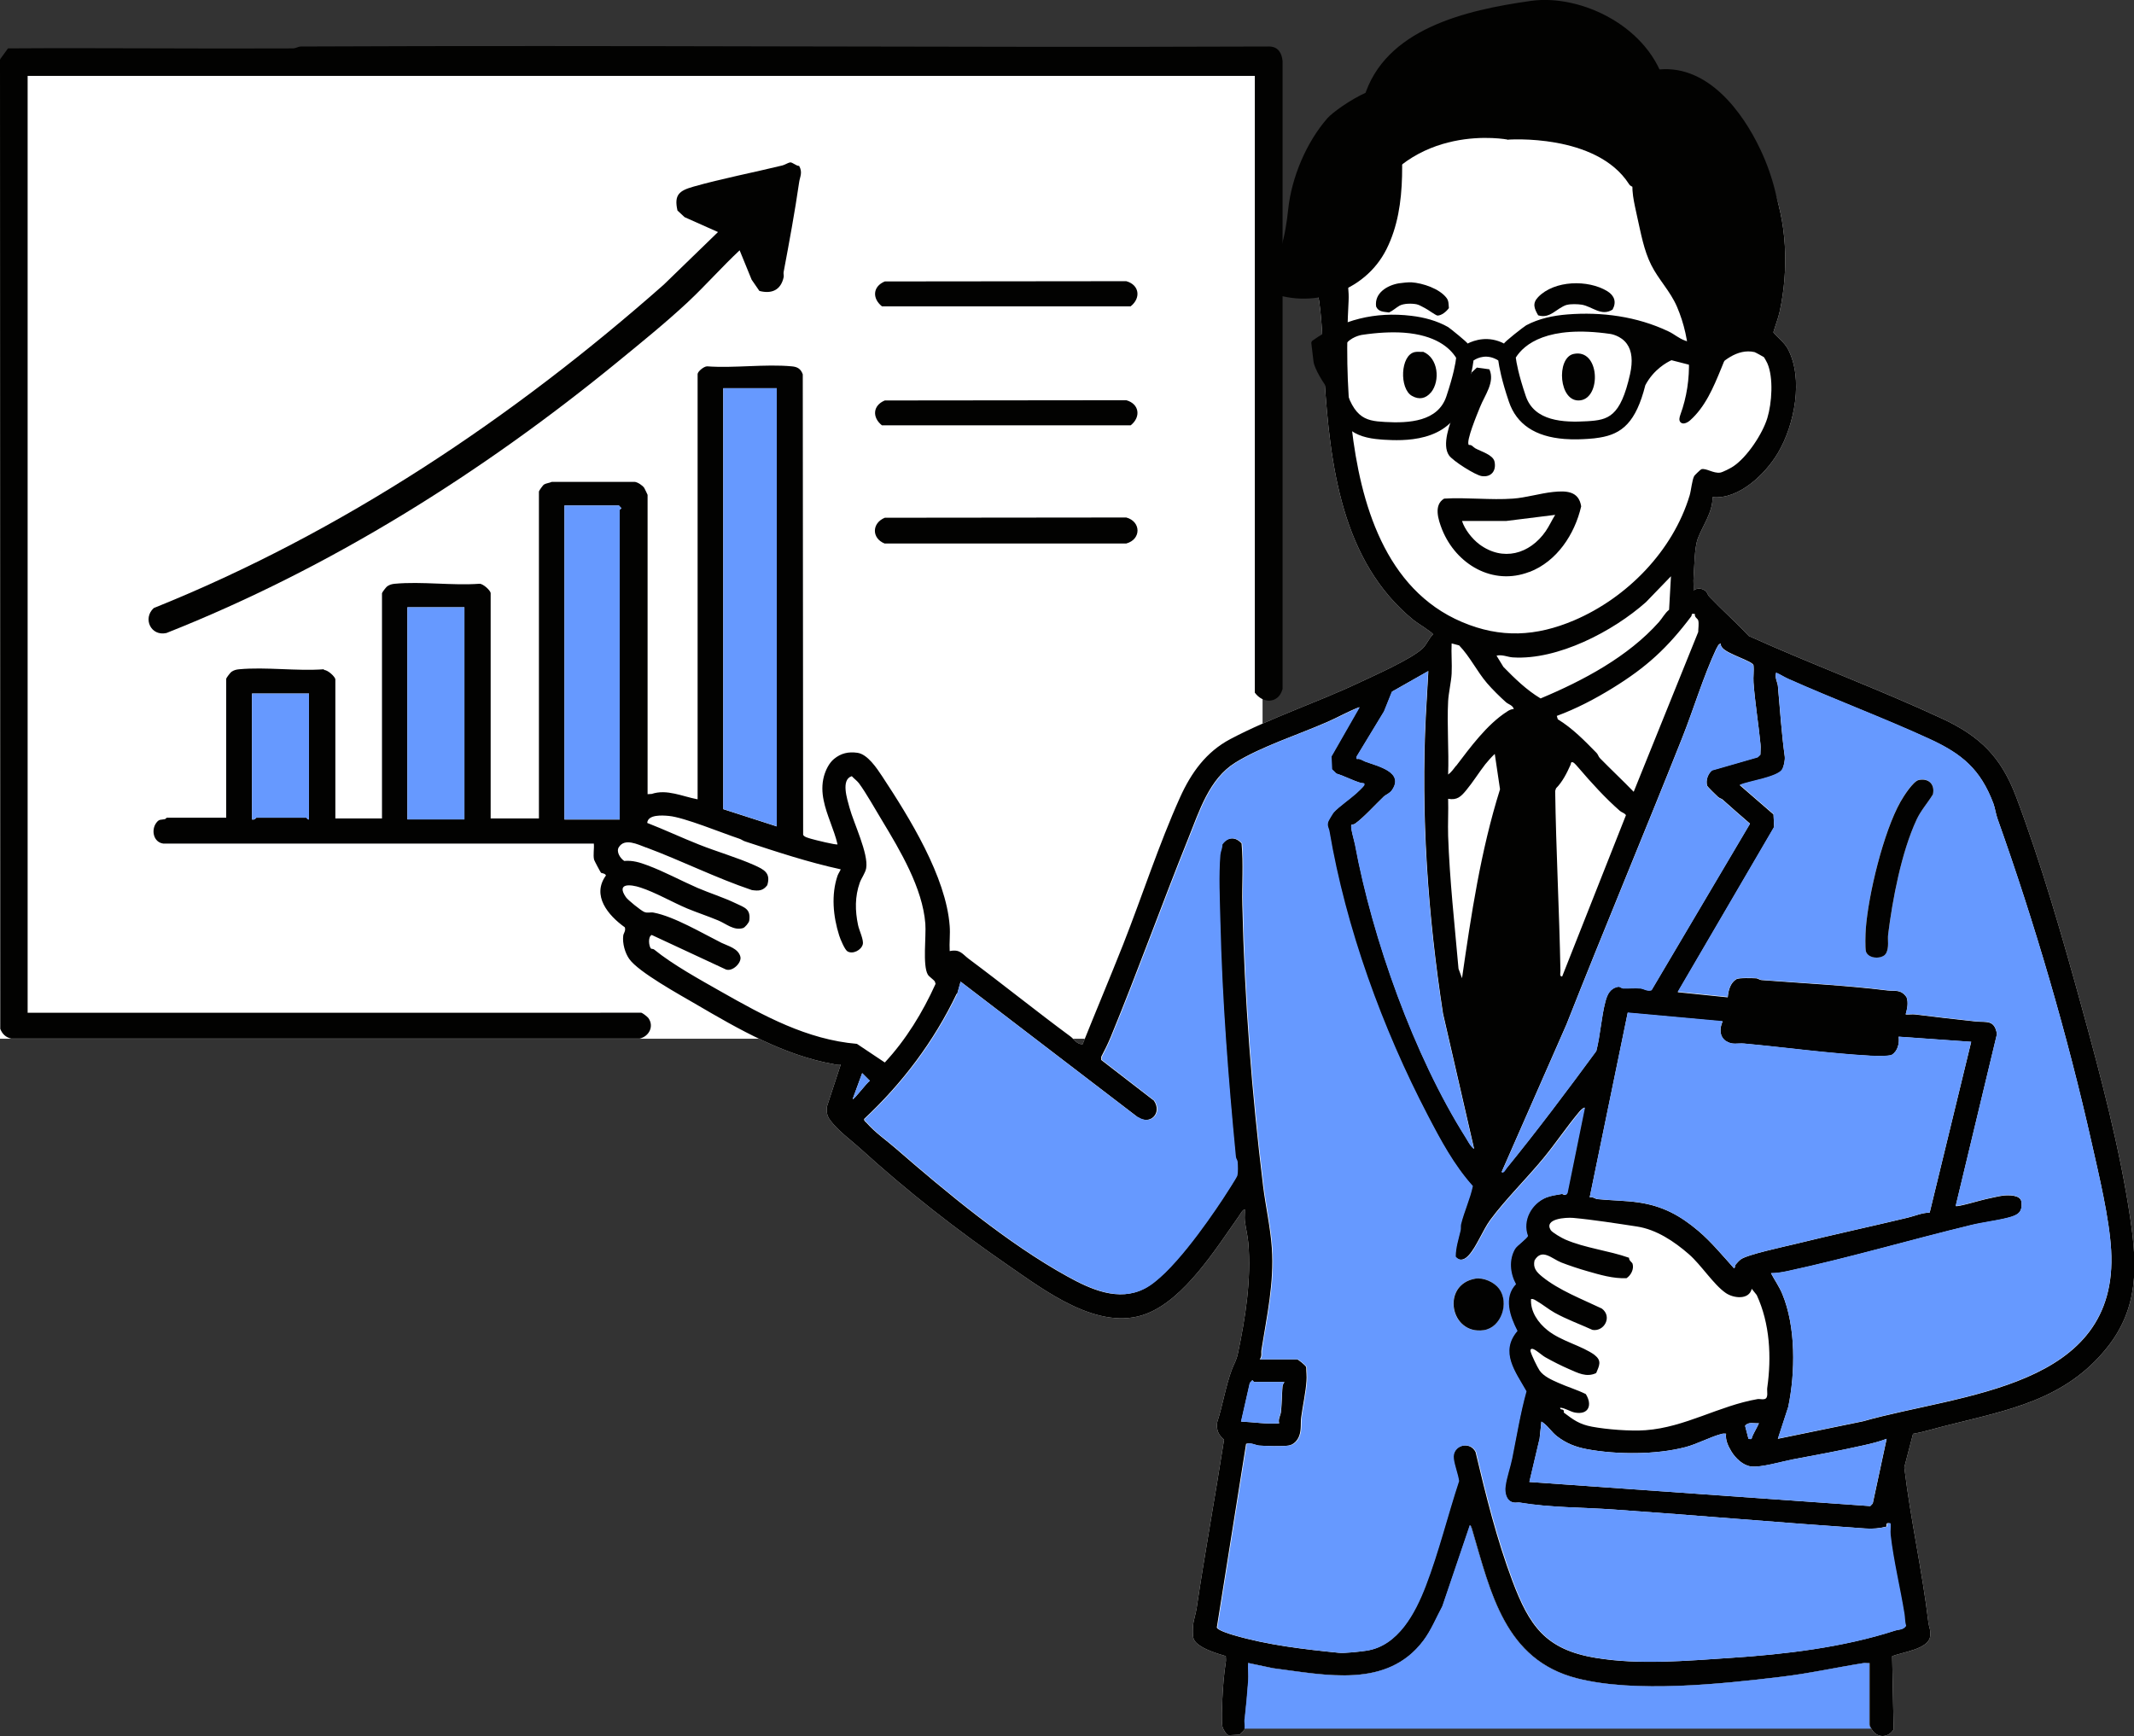
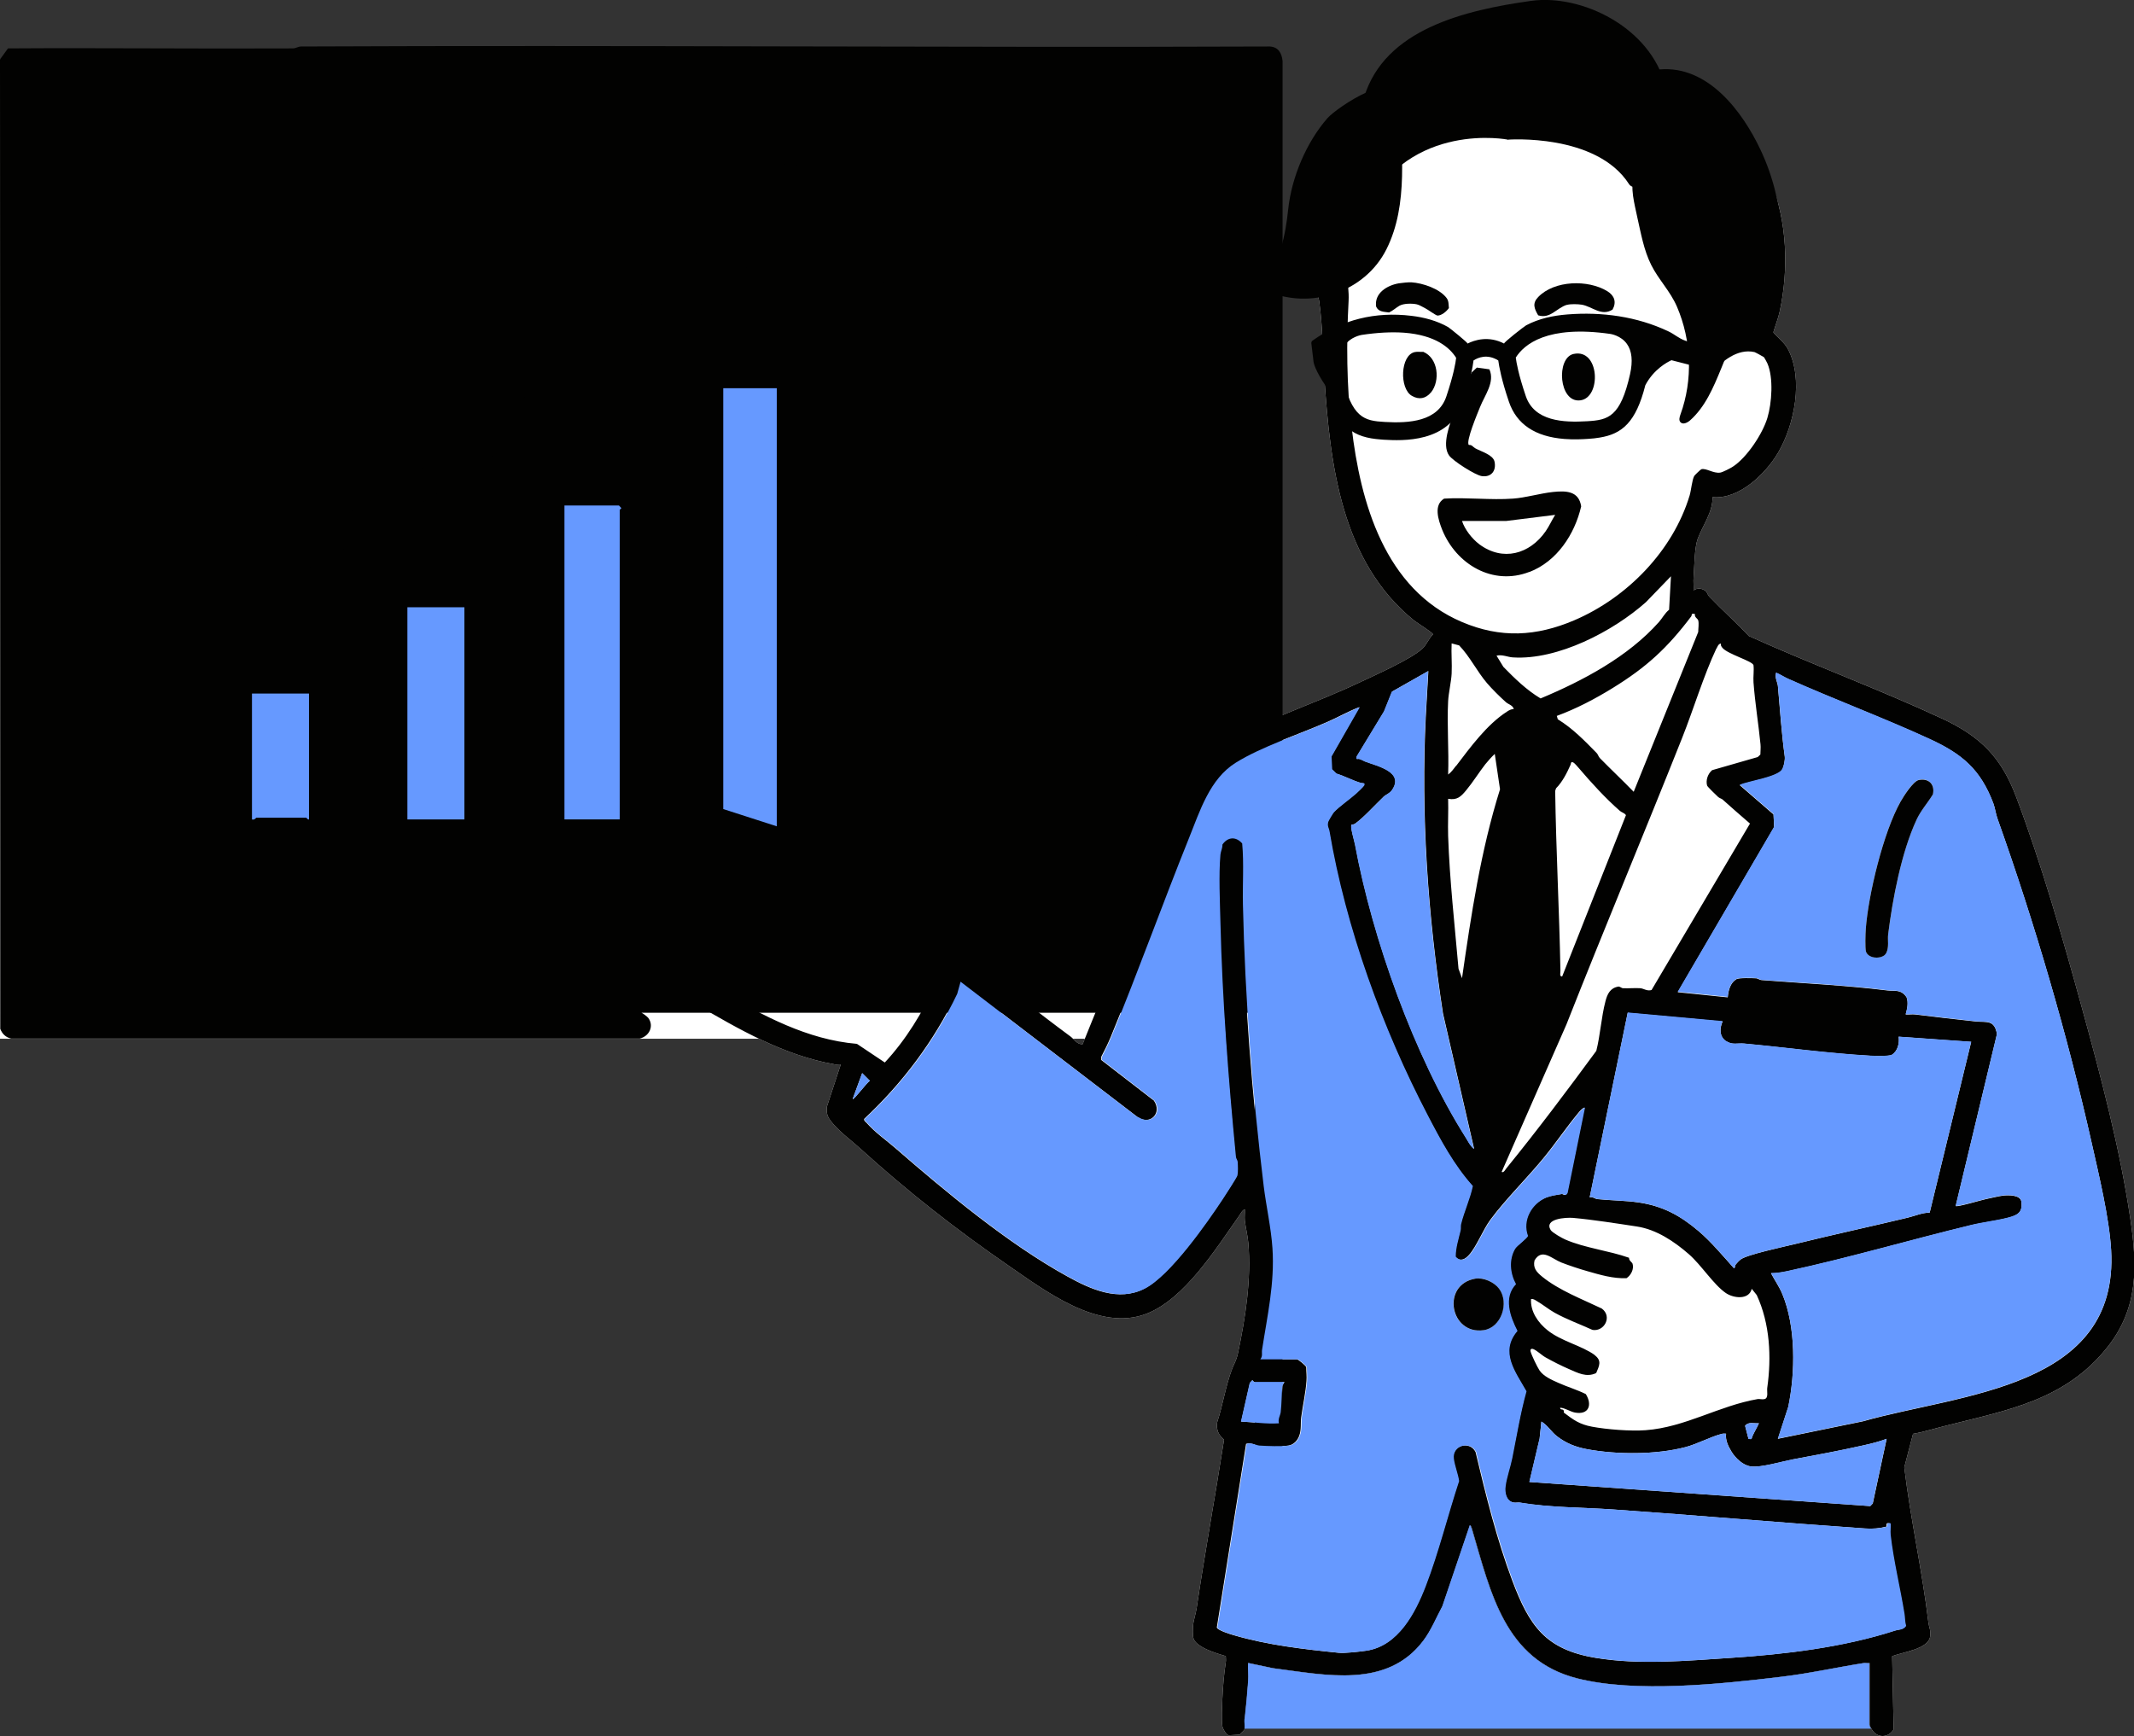
<svg xmlns="http://www.w3.org/2000/svg" id="_レイヤー_2" data-name="レイヤー 2" width="170.66" height="138.85" viewBox="0 0 170.66 138.85">
  <rect x="0" y="0" width="170.66" height="138.85" fill="#333333" stroke="none" />
  <defs>
    <style>
      .cls-1 {
        fill: #fff;
      }

      .cls-2 {
        fill: #69f;
      }

      .cls-3 {
        fill: #020201;
      }
    </style>
  </defs>
  <g id="_デザイン" data-name="デザイン">
    <g>
      <rect class="cls-1" y="4.76" width="100.97" height="78.32" />
      <path class="cls-1" d="M25.89,53.53c-2.18.16-4.62-.2-6.77,0-.23.02-.42.07-.62.21-.1.08-.41.49-.41.55v11.11h-4.76s-.07.1-.16.12c-.31.07-.43-.03-.67.29-.43.58-.23,1.55.55,1.66h34.44c.04.4-.07.9.02,1.29.02.08.51,1,.55,1.04.05.05.33.04.4.22-1.17,1.61.18,3.2,1.51,4.15.09.3-.11.46-.13.68-.07.6.14,1.37.49,1.86.74,1.04,4.01,2.84,5.26,3.57,3.5,2.05,7.1,4.13,11.16,4.85.15.03.33-.02.49,0l-1.11,3.38c-.04.46,0,.74.28,1.11.64.85,1.65,1.57,2.42,2.27,3.72,3.38,7.63,6.45,11.8,9.32,2.96,2.04,7.26,5.33,11.05,3.87,3.06-1.18,5.56-5.21,7.39-7.8.14-.19.26-.48.48-.56.02.29-.03.61,0,.9.06.54.24,1.26.28,1.79.25,2.91-.23,6-.83,8.83-.14.64-.29.77-.49,1.31-.5,1.35-.72,2.84-1.17,4.21-.08.62.1.99.55,1.39-.7,4.49-1.53,9.03-2.2,13.52-.06.41-.25.94-.28,1.37-.02.25-.03.72.02.95.16.76,1.91,1.27,2.6,1.47,0,.16.03.34,0,.48-.15.95-.24,2.07-.28,3.03-.02.57-.07,1.54,0,2.08.03.21.3.68.5.74l.89-.05c.11-.16.37-.3.41-.49.04-.22-.03-.52,0-.76.11-.98.21-2.05.28-3.03.03-.48-.03-.97,0-1.45l2,.42c4.21.53,9.09,1.65,12.01-2.21.63-.84,1.03-1.83,1.52-2.75l2.2-6.49c.07,0,.16.27.18.37,1.48,5.04,2.61,10.42,8.4,11.89,4.67,1.19,11.5.45,16.26-.12,2.3-.27,4.36-.74,6.63-1.1.15-.02.33.02.49,0v4.9c0,.13.08.23.14.34.39.77,1.34.78,1.78.06l-.12-5.85c.82-.34,2.89-.55,3.04-1.59.07-.48-.1-.75-.14-1.1-.49-4.13-1.43-8.25-1.93-12.42l.7-2.68c.92-.16,1.81-.45,2.71-.67,4.88-1.23,9.46-2.03,12.81-6.23,2.53-3.17,2.41-6.54,1.86-10.28-.82-5.6-2.38-11.47-3.89-16.95-1.51-5.5-3.24-11.51-5.25-16.83-1.19-3.16-2.86-4.82-5.9-6.24-5.07-2.36-10.37-4.31-15.47-6.61-1.02-1.09-2.15-2.09-3.18-3.17-.12-.13-.14-.31-.27-.42-.27-.23-.67-.28-.97-.06.02-.34-.03-.7,0-1.04.07-.89.06-2.35.34-3.11.4-1.06,1.19-2.09,1.18-3.31,2.1.21,4.23-1.85,5.23-3.54,1.33-2.25,2.06-5.95.78-8.33-.27-.5-.79-.87-1.15-1.31.16-.56.39-1.12.51-1.68.72-3.32.61-7.22-.73-10.4-1.21-2.86-3.65-5.33-6.83-5.8-1.8-3.04-6.11-4.31-9.44-4.84-12.19-1.93-21.74,6.51-20.11,19,.05.36.23.87.28,1.24.28,2.02.28,4.06.41,6.07.46,6.96,1.34,14.74,7.18,19.46.23.19,1.51.97,1.51,1.11-.36.35-.51.85-.89,1.18-.99.86-3.74,2.08-5.04,2.69-3.3,1.56-7.1,2.82-10.27,4.5-1.95,1.03-3.14,2.7-4.03,4.67-1.69,3.75-3.03,7.9-4.54,11.74-1.06,2.68-2.18,5.33-3.25,8-.46.02-.67-.4-.97-.62-2.75-2.03-5.4-4.17-8.14-6.21-.52-.39-.68-.79-1.52-.62-.04-.66.05-1.35,0-2-.29-3.96-3.22-8.67-5.4-11.98-.43-.65-1.17-1.77-1.98-1.88-.72-.1-1.31.03-1.87.49-.4.33-.67.89-.81,1.4-.17.64-.15,1.28-.02,1.91.23,1.17.84,2.35,1.11,3.52-.08.08-1.84-.36-2.11-.44-.19-.06-.59-.15-.64-.33l-.03-36.82c-.16-.44-.42-.6-.88-.64-2.15-.2-4.59.16-6.77,0-.26,0-.76.42-.76.62v34.01c-1.2-.22-2.46-.84-3.67-.43l-.33.02v-23.94s-.21-.47-.27-.56c-.14-.2-.51-.45-.76-.48h-6.63c-.19.09-.46.11-.62.21-.09.05-.41.51-.41.56v26.15h-3.86v-18.01c0-.22-.61-.77-.89-.76-2.18.16-4.62-.2-6.77,0-.23.02-.42.07-.62.21-.1.08-.41.49-.41.55v18.01h-3.73v-11.11c0-.22-.61-.77-.89-.76Z" />
      <path class="cls-3" d="M25.89,53.53c-2.18.16-4.62-.2-6.77,0-.23.02-.42.07-.62.21-.1.08-.41.49-.41.55v11.11h-4.76s-.07.1-.16.12c-.31.07-.43-.03-.67.29-.43.58-.23,1.55.55,1.66h34.44c.04.4-.07.9.02,1.29.02.08.51,1,.55,1.04.05.05.33.04.4.22-1.17,1.61.18,3.2,1.51,4.15.09.3-.11.46-.13.68-.07.6.14,1.37.49,1.86.74,1.04,4.01,2.84,5.26,3.57,3.5,2.05,7.1,4.13,11.16,4.85.15.03.33-.02.49,0l-1.11,3.38c-.04.46,0,.74.28,1.11.64.85,1.65,1.57,2.42,2.27,3.72,3.38,7.63,6.45,11.8,9.32,2.96,2.04,7.26,5.33,11.05,3.87,3.06-1.18,5.56-5.21,7.39-7.8.14-.19.26-.48.48-.56.02.29-.03.61,0,.9.06.54.24,1.26.28,1.79.25,2.91-.23,6-.83,8.83-.14.64-.29.77-.49,1.31-.5,1.35-.72,2.84-1.17,4.21-.08.62.1.99.55,1.39-.7,4.49-1.53,9.03-2.2,13.52-.06.41-.25.94-.28,1.37-.02.25-.03.72.02.95.16.76,1.91,1.27,2.6,1.47,0,.16.03.34,0,.48-.15.95-.24,2.07-.28,3.03-.02.57-.07,1.54,0,2.08.03.21.3.68.5.74l.89-.05c.11-.16.37-.3.41-.49.04-.22-.03-.52,0-.76.11-.98.21-2.05.28-3.03.03-.48-.03-.97,0-1.45l2,.42c4.21.53,9.09,1.65,12.01-2.21.63-.84,1.03-1.83,1.52-2.75l2.2-6.49c.07,0,.16.27.18.37,1.48,5.04,2.61,10.42,8.4,11.89,4.67,1.19,11.5.45,16.26-.12,2.3-.27,4.36-.74,6.63-1.1.15-.02.33.02.49,0v4.9c0,.13.08.23.14.34.39.77,1.34.78,1.78.06l-.12-5.85c.82-.34,2.89-.55,3.04-1.59.07-.48-.1-.75-.14-1.1-.49-4.13-1.43-8.25-1.93-12.42l.7-2.68c.92-.16,1.81-.45,2.71-.67,4.88-1.23,9.46-2.03,12.81-6.23,2.53-3.17,2.41-6.54,1.86-10.28-.82-5.6-2.38-11.47-3.89-16.95-1.51-5.5-3.24-11.51-5.25-16.83-1.19-3.16-2.86-4.82-5.9-6.24-5.07-2.36-10.37-4.31-15.47-6.61-1.02-1.09-2.15-2.09-3.18-3.17-.12-.13-.14-.31-.27-.42-.27-.23-.67-.28-.97-.06.02-.34-.03-.7,0-1.04.07-.89.06-2.35.34-3.11.4-1.06,1.19-2.09,1.18-3.31,2.1.21,4.23-1.85,5.23-3.54,1.33-2.25,2.06-5.95.78-8.33-.27-.5-.79-.87-1.15-1.31.16-.56.39-1.12.51-1.68.72-3.32.61-7.22-.73-10.4-1.21-2.86-3.65-5.33-6.83-5.8-1.8-3.04-6.11-4.31-9.44-4.84-12.19-1.93-21.74,6.51-20.11,19,.05.36.23.87.28,1.24.28,2.02.28,4.06.41,6.07.46,6.96,1.34,14.74,7.18,19.46.23.19,1.51.97,1.51,1.11-.36.35-.51.85-.89,1.18-.99.86-3.74,2.08-5.04,2.69-3.3,1.56-7.1,2.82-10.27,4.5-1.95,1.03-3.14,2.7-4.03,4.67-1.69,3.75-3.03,7.9-4.54,11.74-1.06,2.68-2.18,5.33-3.25,8-.46.02-.67-.4-.97-.62-2.75-2.03-5.4-4.17-8.14-6.21-.52-.39-.68-.79-1.52-.62-.04-.66.05-1.35,0-2-.29-3.96-3.22-8.67-5.4-11.98-.43-.65-1.17-1.77-1.98-1.88-.72-.1-1.31.03-1.87.49-.4.33-.67.89-.81,1.4-.17.64-.15,1.28-.02,1.91.23,1.17.84,2.35,1.11,3.52-.08.08-1.84-.36-2.11-.44-.19-.06-.59-.15-.64-.33l-.03-36.82c-.16-.44-.42-.6-.88-.64-2.15-.2-4.59.16-6.77,0-.26,0-.76.42-.76.62v34.01c-1.2-.22-2.46-.84-3.67-.43l-.33.02v-23.94s-.21-.47-.27-.56c-.14-.2-.51-.45-.76-.48h-6.63c-.19.09-.46.11-.62.21-.09.05-.41.51-.41.56v26.15h-3.86v-18.01c0-.22-.61-.77-.89-.76-2.18.16-4.62-.2-6.77,0-.23.02-.42.07-.62.21-.1.08-.41.49-.41.55v18.01h-3.73v-11.11c0-.22-.61-.77-.89-.76ZM24.71,65.54c-.11.03-.17-.14-.21-.14h-4s-.15.21-.35.14v-10.07h4.56v10.07ZM68.19,87.9l.76-2.07.62.62c-.22.08-1.29,1.56-1.38,1.45ZM99.95,110.61l.2-.21c.05,0,.1.13.14.13h2.42c-.03.13-.13.18-.14.34-.06.67-.05,1.42-.13,2.08-.03.26-.24.55-.14.89-1.03.08-2.03-.1-3.04-.14l.7-3.09ZM142.04,53.81c.33.14.63.34.96.49,3.74,1.67,7.61,3.11,11.33,4.82,2.59,1.19,4.05,2.42,5.08,5.14.14.38.2.85.32,1.19,2.97,8.33,5.61,17.34,7.55,25.99.58,2.57,1.4,5.97,1.55,8.53.66,11.12-12.05,11.49-19.84,13.71l-6.81,1.4.83-2.55c.57-2.74.62-6.41-.48-9.04-.24-.58-.61-1.1-.9-1.65.41,0,.88-.07,1.29-.16,4.88-1.05,9.81-2.5,14.68-3.68.96-.23,2.06-.35,2.99-.6.77-.2,1.18-.43,1.06-1.29-.07-.54-1.02-.53-1.46-.48-.34.04-.99.2-1.38.28-.35.07-2.31.66-2.41.55l3.3-13.75c-.2-1.18-.84-.92-1.71-1.01-1.6-.17-3.23-.36-4.83-.56-.24-.03-.51.02-.76,0,.12-.45.24-.92.07-1.38-.46-.65-.9-.47-1.53-.54-3.33-.41-6.71-.57-10.08-.83-.15-.01-.26-.13-.41-.14-.32-.02-1.4-.05-1.59.07-.49.3-.64.9-.69,1.45l-4-.41,7.71-13.2-.05-1.02-2.7-2.34c.7-.3,3.04-.63,3.39-1.24.14-.25.24-.76.21-1.04-.26-1.88-.38-3.76-.55-5.66-.03-.28-.26-.65-.14-1.03ZM127.55,108.39c-1.05-.77-2.7-1.11-3.8-2-.75-.6-1.37-1.49-1.31-2.49.18-.03.31.07.46.16.47.27.94.66,1.42.93.97.54,2.03.92,3.04,1.38.94.15,1.6-1.07.74-1.71-1.55-.74-3.43-1.46-4.77-2.55-.44-.36-.75-.69-.61-1.3.6-1.01,1.38-.13,2.15.17.62.24,1.43.51,2.07.69,1.01.29,2.08.61,3.14.56.35-.23.61-.73.48-1.15-.04-.13-.3-.25-.28-.48-1.63-.58-3.51-.77-5.1-1.46-.26-.11-1.05-.56-1.17-.76-.55-.91,1.22-1.02,1.8-.97,1.56.14,3.53.45,5.11.69,1.55.24,2.97,1.19,4.14,2.21.99.86,1.98,2.44,2.96,3.11.63.43,1.86.56,2.07-.34l.4.5c1.06,2.29,1.19,4.96.84,7.43-.04.26.12.8-.21.89-.17.05-.38-.02-.55,0-3.09.53-5.8,2.26-8.97,2.49-1.21.09-3.11-.06-4.28-.28-1.02-.19-1.49-.55-2.26-1.13.06-.4-.3-.12-.29-.39.39.02.83.33,1.19.39,1.1.2,1.4-.62.86-1.48-.71-.35-1.49-.58-2.2-.9-.52-.23-1.18-.52-1.5-.99-.18-.27-.63-1.2-.71-1.5-.05-.18.03-.27.21-.21.3.12.68.5.99.67.55.31,1.26.67,1.84.92.74.32,1.42.7,2.2.33.24-.57.48-.99-.13-1.44ZM138.04,83.27c.5.34.92.15,1.45.2,3.33.31,6.74.79,10.07.97.34.02,1.54.05,1.73-.07.48-.3.62-.92.55-1.45l5.8.41-3.32,13.66c-.59,0-1.17.26-1.74.4-3.01.72-6.06,1.38-9.06,2.12-.87.21-3.78.83-4.31,1.22-.1.07-.34.32-.41.42-.08.11-.02.28-.14.28-.87-.97-1.83-2.12-2.83-2.97-1.46-1.24-2.84-1.99-4.76-2.28-1.09-.16-2.22-.16-3.32-.27-.2-.02-.37-.21-.62-.14l3.04-14.76,7.59.69c-.25.56-.27,1.21.28,1.59ZM140.66,113.84c-.16.36-.37.7-.53,1.06-.08.18.03.23-.3.18l-.27-1.04c.25-.35.72-.17,1.1-.21ZM123.13,115.01l.14-1.31c.49.29.8.83,1.24,1.17.75.58,1.51.87,2.41,1.04,2.38.44,5.49.45,7.85-.16.96-.25,2.03-.84,2.94-1.07.11-.03.22-.02.33-.01-.07.51.17,1,.43,1.43.33.54.92,1.11,1.57,1.19.81.1,2.44-.39,3.31-.56,1.87-.35,3.78-.7,5.64-1.12.63-.14,1.29-.3,1.89-.53l-1.11,5.17-.2.21-27.26-1.93.83-3.52ZM137.27,51.88c.08-.16.15-.38.35-.41-.02.16.04.24.13.35.42.5,2.39,1.05,2.48,1.38.05.45-.03.92,0,1.37.12,1.64.4,3.33.56,4.96.03.27-.01.55-.01.82l-.21.2-3.65,1.05c-.34.29-.52.8-.4,1.23.03.1.73.77.88.91.11.1.26.13.35.2.73.65,1.45,1.29,2.2,1.93l-7.87,13.31c-.33.12-.65-.12-.89-.14-.45-.03-.93.02-1.38,0-.14,0-.26-.15-.39-.13-.65.11-.88.59-1.03,1.18-.33,1.25-.41,2.7-.73,3.96-2.32,3.16-4.7,6.33-7.18,9.38-.08.09-.23.41-.39.3l5.18-11.79c3.02-7.66,6.21-15.26,9.25-22.91.92-2.31,1.71-4.97,2.75-7.18ZM115.81,63.89c.72.13,1.03-.18,1.45-.69.54-.65,1-1.4,1.52-2.07.21-.26.51-.6.76-.83l.42,2.83c-1.55,4.93-2.31,10.06-3.04,15.11l-.28-.76c-.31-3.55-.71-7.08-.83-10.62-.03-.99.03-1.98,0-2.97ZM116.43,61.26c-.17.23-.39.53-.62.69.07-1.93-.1-3.94,0-5.87.03-.63.25-1.57.28-2.2.04-.8-.04-1.62,0-2.42l.6.16c.86.89,1.42,2.07,2.23,3.02.41.48,1.04,1.1,1.51,1.52.2.18.55.24.63.55-.2,0-.39.1-.55.21-1.6,1.03-2.92,2.84-4.07,4.35ZM124.37,63.26l.07-.21c.51-.51.87-1.23,1.16-1.88.04-.09,0-.29.23-.18.08.04.33.32.41.42.99,1.16,2.15,2.44,3.31,3.45.15.13.37.16.48.34l-5.1,12.9c-.24.03-.13-.32-.14-.48-.09-4.78-.35-9.57-.42-14.36ZM123.2,55.86c-1.12-.67-2.06-1.59-2.97-2.52l-.55-.9c.47-.11.9.12,1.31.14,3.58.23,8.01-2.08,10.64-4.42l2-2.07-.15,2.68c-.34.27-.55.69-.81.98-2.47,2.78-6.07,4.69-9.46,6.11ZM135.55,49.12c-.06.25.22.35.26.5.07.25,0,.66,0,.93l-5.16,12.78c-.88-.91-1.81-1.78-2.7-2.69-.12-.12-.15-.3-.27-.42-.96-.98-1.92-1.97-3.1-2.69l-.08-.27c1.55-.57,3.06-1.36,4.47-2.23,2.71-1.67,4.37-3.2,6.28-5.73.08-.1-.05-.27.29-.19ZM108.08,34.15c-.39-3.35-.41-6.72-.23-10.09.07-1.45-.4-2.74-.33-4.2s.44-2.84,1.01-4.15c.93-2.11,2.36-3.96,3.93-5.65.65-.7,1.34-1.39,2.22-1.78.77-.34,1.63-.43,2.47-.43,4.15,0,8.78,1.69,12.2,3.99,2.61,1.75,4.72,4.33,5.59,7.35,1,3.47.09,6.89.4,10.39.14,1.59.62,1.29,1.48.31s2.12-2.04,3.49-1.73c.05.01.73.38.76.41.02.02.25.43.27.49.5,1.14.36,3.18,0,4.37-.39,1.28-1.63,3.15-2.74,3.88-.19.13-.83.46-1.03.49-.56.08-1.13-.38-1.51-.27-.05.01-.54.48-.57.54-.18.34-.24,1.14-.37,1.57-1.34,4.42-4.99,8.16-9.22,9.97-3.05,1.3-5.9,1.45-8.98.14-6.18-2.62-8.13-9.56-8.83-15.6ZM111.32,55.32l2.91-1.65-.2,3.52c-.41,8.01.17,16.06,1.37,23.87l2.49,10.83c-.3-.22-.48-.61-.67-.92-4.12-6.53-7.45-15.88-8.85-23.44-.05-.25-.42-1.46-.27-1.58.1,0,.19-.02.27-.07.66-.46,1.64-1.55,2.28-2.15.2-.19.5-.26.69-.55.99-1.45-1.2-1.91-2.14-2.27-.16-.06-.28-.16-.48-.21-.16-.04-.25.11-.21-.2l2.19-3.61.63-1.57ZM76.55,79.48l.27-.97,14.15,10.83c1.01.7,1.99-.31,1.31-1.31l-4.21-3.25v-.26c.27-.51.54-1.06.76-1.59,2.16-5.25,4.08-10.61,6.2-15.88.88-2.18,1.66-4.75,3.75-6.05,2.05-1.28,5.1-2.26,7.37-3.26.85-.37,1.68-.85,2.55-1.18l-2.26,3.95.05,1.02.35.34c.68.2,1.32.56,2,.76.09.03.33-.05.21.2-.04.09-.49.51-.62.63-.5.45-1.36,1.04-1.8,1.51-.07.07-.44.69-.46.78-.08.36.06.47.1.7,1.31,7.76,4.25,15.84,7.87,22.76,1.03,1.98,2.1,3.98,3.6,5.65-.21,1.02-.68,2.02-.94,3.05-.04.17,0,.34-.04.51-.15.68-.39,1.37-.39,2.09.37.43.78.23,1.1-.13.61-.67,1.12-2.02,1.72-2.83,1.24-1.67,2.94-3.33,4.28-4.97.95-1.16,1.8-2.43,2.76-3.58.12-.15.3-.35.48-.42l-1.39,6.83c-.18.33-.28.07-.45.09-.37.06-.9.14-1.24.28-1.19.48-1.94,1.84-1.48,3.07-.06.22-.88.78-1.03,1.04-.51.87-.4,1.96.07,2.82-1.02,1.06-.47,2.6.12,3.74-1.44,1.68-.16,3.26.72,4.83-.48,1.76-.77,3.57-1.14,5.36-.14.7-.44,1.53-.53,2.23-.06.51.06,1.17.64,1.3.19.04.37-.01.54.01,2.39.41,5.01.38,7.45.55,6.71.47,13.44,1.06,20.15,1.52.59.04,1.15,0,1.72-.15,0-.28,0-.3.29-.26.02.29-.03.61,0,.9.23,2.07.78,4.29,1.11,6.34.05.3.03.64.13.96-.21.33-.58.28-.87.38-4.16,1.35-8.84,1.9-13.14,2.18-3.51.23-7.27.58-10.77,0-4.02-.66-5.31-2.56-6.67-6.17-1.25-3.32-2.12-6.85-2.94-10.3-.48-.94-1.92-.52-1.78.54.07.57.34,1.21.42,1.79-.9,2.76-1.62,5.69-2.66,8.39-.83,2.16-2.21,4.82-4.76,5.18-.55.08-1.68.21-2.19.16-2.77-.28-5.66-.61-8.39-1.41-.27-.08-1.26-.38-1.33-.61l2.34-14.69c.37-.12.76.12,1.03.14.6.04,1.79.08,2.35,0,.42-.06.73-.4.87-.78.19-.52.09-1.01.16-1.5.12-.92.36-1.97.42-2.89.03-.36-.02-.74-.02-1.1-.04-.14-.65-.63-.75-.63h-2.97c.21-.26.09-.5.14-.76.43-2.72,1.02-5.33.83-8.14-.11-1.63-.5-3.34-.7-4.96-.9-7.41-1.49-14.94-1.66-22.49-.04-1.63.09-3.3-.06-4.91-.5-.57-1.14-.53-1.58.09,0,.29-.13.52-.16.81-.14,1.58-.04,3.76,0,5.39.15,6.25.65,12.58,1.24,18.77.01.15.13.26.14.41.02.29.04.82-.02,1.09-.03.16-.97,1.6-1.16,1.88-1.31,1.97-4.2,6.1-6.23,7.16-2.08,1.08-4.31.06-6.17-.97-4.72-2.6-9.69-6.73-13.75-10.26-.75-.65-1.61-1.24-2.28-2-.09-.1-.25-.18-.21-.34,3.06-2.86,5.58-6.21,7.39-10ZM57.84,31.05h4.28v35.05l-4.28-1.38V31.05ZM51.67,67.78c2.84,1.06,5.58,2.44,8.46,3.41.55.08.89.06,1.23-.39.3-.98-.26-1.25-1.03-1.6-1.39-.62-3-1.08-4.43-1.65-1.39-.55-2.75-1.19-4.14-1.73.05-.69,1.21-.61,1.73-.56,1.22.11,4.27,1.37,5.63,1.82.17.05.3.17.47.22,2.52.83,5.06,1.67,7.64,2.23.02.02-.21.38-.25.51-.52,1.53-.35,3.26.13,4.78.09.29.44,1.13.66,1.27.43.26,1.12-.1,1.23-.57.08-.36-.29-1.1-.38-1.53-.24-1.14-.26-2.28.14-3.4.13-.36.44-.76.51-1.15.2-1.15-1-3.61-1.33-4.83-.19-.7-.71-2.26.18-2.53.17.19.41.36.56.55.6.81,1.3,2.08,1.85,2.98,1.46,2.42,3.25,5.42,3.47,8.26.08,1-.23,3.34.2,4.08.1.17.43.37.56.55l.06.19c-1.03,2.28-2.36,4.46-4.06,6.29l-2.23-1.49c-3.99-.34-7.45-2.24-10.87-4.18-1.69-.96-3.87-2.16-5.34-3.36-.08-.07-.23-.05-.26-.08-.16-.16-.27-.94.06-1.09l5.93,2.76c.54.2,1.28-.55,1.16-1.02-.17-.67-1-.86-1.51-1.11-1.56-.78-3.79-2.11-5.44-2.42-.25-.05-.48.07-.76-.06-.26-.12-1.29-.94-1.45-1.18-.78-1.14.37-1.03,1.18-.76,1.17.38,2.54,1.17,3.72,1.67.82.34,1.68.62,2.49.96.63.26,1.24.83,1.98.61.15-.04.48-.43.5-.6.13-.94-.37-1.04-1.1-1.39-.98-.47-2.05-.8-3.05-1.23-1.33-.58-2.64-1.3-3.99-1.8-.62-.23-1.18-.41-1.86-.35-.32-.21-.66-.74-.43-1.1.47-.75,1.49-.23,2.19.03ZM45.14,40.43h4.35s.14.16.2.21c0,.05-.13.1-.13.14v24.77h-4.42v-25.11ZM32.58,48.57h4.56v16.97h-4.56v-16.97Z" />
-       <path class="cls-3" d="M102.57,55.13V4.89c-.06-.64-.34-1.14-1.03-1.17-25.81.1-51.63-.12-77.45,0-.26,0-.42.15-.68.15-7.59.04-15.18-.05-22.77,0l-.64.88.02,77.54c.16.41.44.68.88.78h50.25c.77-.18,1.18-1,.69-1.66-.08-.1-.49-.41-.55-.41H2.21V6.07h98.14v49.33c.65.9,1.89.88,2.21-.27Z" />
+       <path class="cls-3" d="M102.57,55.13V4.89c-.06-.64-.34-1.14-1.03-1.17-25.81.1-51.63-.12-77.45,0-.26,0-.42.15-.68.15-7.59.04-15.18-.05-22.77,0l-.64.88.02,77.54c.16.41.44.68.88.78h50.25c.77-.18,1.18-1,.69-1.66-.08-.1-.49-.41-.55-.41H2.21h98.14v49.33c.65.9,1.89.88,2.21-.27Z" />
      <path class="cls-2" d="M99.52,137.5c-.03.24.05.54,0,.76h50.11c-.06-.11-.13-.21-.14-.34v-4.9c-.15.02-.33-.03-.48,0-2.27.36-4.32.83-6.63,1.1-4.76.57-11.6,1.3-16.26.12-5.78-1.47-6.91-6.85-8.4-11.89-.03-.1-.12-.37-.18-.37l-2.2,6.49c-.5.92-.89,1.91-1.52,2.75-2.92,3.87-7.8,2.75-12.01,2.21l-2-.42c-.03.48.04.97,0,1.45-.07.98-.17,2.05-.28,3.03Z" />
      <path class="cls-3" d="M12.29,48.64c-.89.82-.23,2.27,1.02,1.99,13.11-5.19,25.24-12.81,36.11-21.71,1.88-1.54,3.81-3.1,5.59-4.76,1.42-1.33,2.72-2.81,4.14-4.14l.96,2.35.62.9c1,.26,1.72-.08,1.94-1.1.03-.13-.03-.29,0-.42.45-2.39.89-4.77,1.24-7.18.07-.46.29-.77,0-1.3-.24.01-.54-.31-.73-.28-.14.02-.41.19-.6.24-2.33.57-4.88,1.06-7.13,1.7-1.12.32-1.56.64-1.27,1.91l.57.53,2.67,1.19-4.34,4.21c-12.06,10.65-25.74,19.82-40.8,25.87Z" />
      <path class="cls-3" d="M90.42,24.5c.84-.66.7-1.72-.35-2.01l-19.31.02c-.97.4-1.02,1.36-.23,1.99h19.89Z" />
      <path class="cls-3" d="M90.07,43.47c1.21-.33,1.19-1.76,0-2.08l-19.31.02c-1.05.43-1.06,1.64-.02,2.06h19.33Z" />
-       <path class="cls-3" d="M90.42,34.02c.84-.66.7-1.72-.35-2.01l-19.31.02c-.97.4-1.02,1.36-.23,1.99h19.89Z" />
      <path class="cls-2" d="M90.97,89.35l-14.15-10.83-.27.97c-1.81,3.79-4.33,7.15-7.39,10-.05.16.12.24.21.34.66.76,1.52,1.35,2.28,2,4.06,3.53,9.03,7.66,13.75,10.26,1.87,1.03,4.1,2.04,6.17.97,2.03-1.05,4.92-5.18,6.23-7.16.18-.28,1.12-1.72,1.16-1.88.06-.27.04-.8.02-1.09-.01-.15-.13-.26-.14-.41-.6-6.18-1.09-12.52-1.24-18.77-.04-1.63-.14-3.81,0-5.39.03-.29.17-.51.16-.81.43-.62,1.08-.66,1.58-.09.15,1.61.02,3.28.06,4.91.17,7.55.76,15.08,1.66,22.49.2,1.62.59,3.34.7,4.96.19,2.81-.41,5.42-.83,8.14-.04.26.07.5-.14.76h2.97c.1,0,.71.5.75.63,0,.36.04.74.02,1.1-.06.92-.3,1.97-.42,2.89-.06.49.03.98-.16,1.5-.14.38-.45.73-.87.78-.57.08-1.75.04-2.35,0-.27-.02-.66-.26-1.03-.14l-2.34,14.69c.06.23,1.05.53,1.33.61,2.73.8,5.62,1.13,8.39,1.41.51.05,1.64-.09,2.19-.16,2.55-.36,3.93-3.02,4.76-5.18,1.04-2.71,1.75-5.63,2.66-8.39-.08-.58-.35-1.22-.42-1.79-.14-1.06,1.3-1.48,1.78-.54.82,3.45,1.7,6.98,2.94,10.3,1.35,3.61,2.64,5.51,6.67,6.17,3.49.57,7.26.23,10.77,0,4.3-.28,8.98-.83,13.14-2.18.28-.09.66-.04.87-.38-.1-.33-.08-.66-.13-.96-.33-2.05-.88-4.28-1.11-6.34-.03-.29.03-.61,0-.9-.29-.03-.29-.02-.29.26-.56.15-1.13.19-1.72.15-6.7-.46-13.44-1.05-20.15-1.52-2.44-.17-5.06-.15-7.45-.55-.16-.03-.35.03-.54-.01-.58-.12-.71-.78-.64-1.3.09-.7.39-1.53.53-2.23.36-1.79.65-3.6,1.14-5.36-.88-1.56-2.16-3.15-.72-4.83-.59-1.14-1.14-2.67-.12-3.74-.47-.86-.58-1.95-.07-2.82.16-.27.97-.83,1.03-1.04-.46-1.23.29-2.59,1.48-3.07.34-.14.87-.22,1.24-.28.17-.03.28.23.45-.09l1.39-6.83c-.18.07-.36.27-.48.42-.96,1.16-1.81,2.42-2.76,3.58-1.34,1.64-3.04,3.3-4.28,4.97-.61.82-1.12,2.16-1.72,2.83-.32.36-.73.56-1.1.13,0-.72.23-1.41.39-2.09.04-.17,0-.34.04-.51.25-1.02.73-2.03.94-3.05-1.5-1.67-2.57-3.67-3.6-5.65-3.62-6.93-6.56-15-7.87-22.76-.04-.23-.18-.34-.1-.7.02-.09.39-.7.46-.78.44-.47,1.3-1.06,1.8-1.51.12-.11.57-.53.62-.63.12-.25-.12-.18-.21-.2-.69-.19-1.32-.55-2-.76l-.35-.34-.05-1.02,2.26-3.95c-.87.33-1.7.81-2.55,1.18-2.27.99-5.32,1.98-7.37,3.26-2.09,1.3-2.87,3.87-3.75,6.05-2.12,5.27-4.04,10.62-6.2,15.88-.22.53-.49,1.08-.75,1.59v.26s4.2,3.25,4.2,3.25c.68,1-.3,2.01-1.31,1.31ZM117.97,102.27c.66-.12,1.52.27,1.91.81.83,1.13.17,3.12-1.24,3.31-2.7.38-3.41-3.64-.67-4.12Z" />
      <path class="cls-2" d="M138.17,79.75c.04-.55.2-1.15.69-1.45.19-.12,1.27-.09,1.59-.07.15,0,.26.13.41.14,3.36.26,6.74.41,10.08.83.63.08,1.06-.11,1.53.54.16.47.05.94-.07,1.38.25.02.52-.03.76,0,1.6.2,3.23.39,4.83.56.87.09,1.51-.17,1.71,1.01l-3.3,13.75c.1.1,2.06-.48,2.41-.55.39-.08,1.04-.24,1.38-.28.43-.05,1.38-.06,1.46.48.12.87-.29,1.09-1.06,1.29-.93.24-2.04.36-2.99.6-4.86,1.18-9.8,2.63-14.68,3.68-.41.09-.88.16-1.29.16.29.55.66,1.07.9,1.65,1.1,2.64,1.05,6.31.48,9.04l-.83,2.55,6.81-1.4c7.79-2.22,20.49-2.59,19.84-13.71-.15-2.55-.97-5.95-1.55-8.53-1.94-8.64-4.58-17.66-7.55-25.99-.12-.34-.18-.81-.32-1.19-1.03-2.72-2.49-3.94-5.08-5.14-3.72-1.71-7.59-3.15-11.33-4.82-.33-.15-.63-.35-.96-.49-.12.38.11.75.14,1.03.18,1.9.29,3.77.55,5.66.04.28-.06.79-.21,1.04-.35.61-2.68.94-3.39,1.24l2.7,2.34.05,1.02-7.71,13.2,4,.41ZM149.21,74.3c.2-2.75,1.41-7.76,2.78-10.19.24-.43,1-1.63,1.45-1.73.8-.18,1.31.35,1.14,1.14-.41.69-.96,1.28-1.3,2.01-1.22,2.6-1.92,6.38-2.28,9.18-.06.5.09.99-.15,1.5l-.12.16c-.43.36-1.35.26-1.51-.29-.08-.27-.04-1.43-.01-1.78Z" />
      <path class="cls-2" d="M130.17,81l-3.04,14.76c.24-.07.42.12.62.14,1.1.12,2.23.11,3.32.27,1.92.29,3.29,1.05,4.76,2.28,1,.84,1.96,1.99,2.83,2.97.12,0,.06-.17.14-.28.07-.1.31-.34.41-.42.53-.39,3.44-1,4.31-1.22,3-.74,6.05-1.4,9.06-2.12.58-.14,1.15-.39,1.74-.4l3.32-13.66-5.8-.41c.07.53-.07,1.16-.55,1.45-.2.12-1.39.09-1.73.07-3.33-.19-6.74-.66-10.07-.97-.54-.05-.96.13-1.45-.2-.55-.37-.53-1.03-.28-1.59l-7.59-.69Z" />
      <polygon class="cls-2" points="57.84 31.05 57.84 64.71 62.12 66.09 62.12 31.05 57.84 31.05" />
      <path class="cls-2" d="M110.63,63.74c-.63.6-1.61,1.69-2.28,2.15-.08.06-.17.07-.27.07-.14.12.23,1.33.27,1.58,1.4,7.56,4.73,16.91,8.85,23.44.2.31.37.69.67.92l-2.49-10.83c-1.2-7.82-1.78-15.86-1.37-23.87l.2-3.52-2.91,1.65-.63,1.57-2.19,3.61c-.04.31.05.16.21.2.2.06.32.15.48.21.95.36,3.14.82,2.14,2.27-.2.28-.49.36-.69.55Z" />
      <path class="cls-2" d="M49.69,40.64c-.06-.05-.17-.21-.2-.21h-4.35v25.11h4.42v-24.77s.13-.09.13-.14Z" />
      <path class="cls-2" d="M137.71,114.68c-.91.23-1.97.82-2.94,1.07-2.35.61-5.47.6-7.85.16-.91-.17-1.67-.46-2.41-1.04-.44-.34-.76-.88-1.24-1.17l-.14,1.31-.83,3.52,27.26,1.93.2-.21,1.11-5.17c-.6.23-1.25.39-1.89.53-1.86.42-3.77.77-5.64,1.12-.88.16-2.51.66-3.31.56-.65-.08-1.23-.66-1.57-1.19-.26-.43-.5-.92-.43-1.43-.11,0-.22-.01-.33.01Z" />
      <rect class="cls-2" x="32.58" y="48.57" width="4.56" height="16.97" />
      <path class="cls-2" d="M20.5,65.4h4s.1.17.21.14v-10.07h-4.56v10.07c.2.07.33-.14.35-.14Z" />
      <path class="cls-2" d="M102.56,110.87c.01-.16.12-.22.14-.34h-2.42s-.09-.13-.14-.13l-.2.21-.7,3.09c1.01.04,2,.21,3.04.14-.1-.34.11-.63.14-.89.08-.66.07-1.41.13-2.08Z" />
      <path class="cls-2" d="M69.57,86.45l-.62-.62-.76,2.07c.09.11,1.16-1.36,1.38-1.45Z" />
      <path class="cls-2" d="M140.13,114.9c.16-.36.37-.7.53-1.06-.38.04-.85-.15-1.1.21l.27,1.04c.33.05.22,0,.3-.18Z" />
-       <path class="cls-2" d="M137.27,51.88c-1.04,2.21-1.84,4.88-2.75,7.18-3.04,7.65-6.23,15.25-9.25,22.91l-5.18,11.79c.16.12.32-.2.39-.3,2.48-3.05,4.86-6.22,7.18-9.38.33-1.26.4-2.71.73-3.96.16-.59.39-1.07,1.03-1.18.13-.02.25.12.39.13.46.01.94-.04,1.38,0,.24.02.56.26.89.14l7.87-13.31c-.75-.64-1.47-1.28-2.2-1.93-.08-.07-.23-.1-.35-.2-.15-.14-.85-.81-.88-.91-.12-.43.06-.95.4-1.23l3.65-1.05.21-.2c0-.27.04-.56.01-.82-.15-1.64-.44-3.33-.56-4.96-.03-.45.04-.92,0-1.37-.09-.33-2.06-.89-2.48-1.38-.09-.11-.16-.2-.13-.35-.2.03-.27.25-.35.41Z" />
      <path class="cls-3" d="M118.65,106.39c1.41-.2,2.07-2.18,1.24-3.31-.39-.53-1.25-.92-1.91-.81-2.74.48-2.02,4.5.67,4.12Z" />
      <path class="cls-3" d="M153.28,65.54c.34-.73.89-1.33,1.3-2.01.17-.79-.33-1.31-1.14-1.14-.44.1-1.21,1.3-1.45,1.73-1.37,2.43-2.58,7.44-2.78,10.19-.03.36-.06,1.52.01,1.78.16.55,1.08.65,1.51.29l.12-.16c.24-.51.09-1,.15-1.5.35-2.79,1.06-6.57,2.28-9.18Z" />
      <path class="cls-3" d="M122.31,45.75c2.2-.85,3.62-3.01,4.14-5.25-.19-1.24-1.21-1.26-2.26-1.15-1.03.11-2.18.46-3.19.53-1.78.13-3.71-.11-5.51,0-.86.51-.47,1.69-.16,2.48,1.12,2.77,4.04,4.52,6.98,3.38ZM120.44,41.67l3.93-.49c-.27.43-.47.89-.76,1.31-1.28,1.84-3.43,2.44-5.31,1.04-.58-.44-1.16-1.18-1.38-1.86h3.52Z" />
      <path class="cls-3" d="M119.12,29.54l-1.01-.14-.43.4c-.48,1.04-.99,2.09-1.39,3.17-.34.92-1,2.6-.41,3.45.3.44,2.11,1.59,2.62,1.66.75.11,1.18-.42,1.02-1.16-.12-.55-1.07-.8-1.55-1.07-.17-.1-.26-.29-.5-.26-.28-.24.71-2.58.89-3.03.38-.96,1.21-1.99.75-3.02Z" />
      <path class="cls-3" d="M125.3,24.39c.28-.09.89-.07,1.2-.02.85.15,1.57.96,2.46.39.33-.6.15-1.12-.42-1.47-1.54-.94-4.23-.88-5.53.47-.48.5-.32.91,0,1.46.97.3,1.45-.57,2.29-.84Z" />
      <path class="cls-3" d="M111.07,25c.31-.14.56-.38.85-.55.35-.19,1-.19,1.38-.11.22.05.44.2.65.3.23.11.87.59,1.01.6.33,0,.72-.33.91-.6-.03-.28,0-.56-.18-.8-.56-.75-1.91-1.2-2.82-1.26-.24-.01-.75.04-1,.08-.94.16-1.97.78-1.82,1.86.19.43.6.41,1.02.47Z" />
      <path class="cls-3" d="M114.44,31.39c.76-.95.57-2.76-.62-3.25-.22.02-.46-.03-.68.02-1.16.25-1.24,2.92-.23,3.5.57.33,1.11.23,1.53-.28Z" />
      <path class="cls-3" d="M126.38,32.02c1.7-.21,1.56-4.17-.54-3.71-1.41.31-1.19,3.93.54,3.71Z" />
      <path class="cls-3" d="M130.6,15.68c.08.57.22,1.14.34,1.71.29,1.28.52,2.62,1.11,3.8s1.52,2.09,2.06,3.34c1.16,2.7,1.29,5.85.28,8.62-.07.2-.15.46,0,.62.19.21.54.05.76-.14,1.22-1.08,1.87-2.63,2.49-4.14.58-1.41,1.16-2.83,1.51-4.32.64-2.68.66-6.1-.57-8.64-.91-1.89-2.79-4.29-4.71-5.18-.42-.2-.92-.34-1.36-.18-1.09.4-1.95,2.58-1.97,3.62,0,.3.02.59.06.89Z" />
      <path class="cls-3" d="M120.6,11.17s-7.77-1.54-11.44,5.6c0,0-3.71-10.21,4.86-13.29,8.57-3.08,6.59,7.69,6.59,7.69Z" />
      <path class="cls-3" d="M133.2,6.91c-1.21-4.75-6.74-7.4-10.76-6.84-5.26.74-11.72,2.25-13.36,7.74,0,0,4.54-4.96,8.77-1.89,1.36.99,1.57,3.99,2.74,5.25,0,0,7.07-.53,9.69,3.56.21.33.71.28.81-.1l2.11-7.71Z" />
      <path class="cls-3" d="M100.95,22.91c0-.12.07-.23.14-.33,1.28-1.78,1.7-3.68,1.93-5.84.27-2.56,1.46-5.37,3.14-7.29.73-.83,5.68-4.21,5.77-1.38.12,3.86.75,8.27-1.05,11.86-1.75,3.5-6.13,4.86-9.59,3.34-.16-.07-.34-.18-.35-.36Z" />
      <path class="cls-3" d="M130.69,6.54c.63-.46,1.3-.93,2.07-.99,3.83-.31,6.58,3.35,8.03,6.43,1.07,2.26,1.65,4.76,1.69,7.26.04,2.62-.69,5.16-1,7.75-.03.29-1.73,0-1.94-.09-.5-.21-.9-.62-1.15-1.1-1.01-1.9-1.85-3.67-3.14-5.41-1.29-1.73-2.67-3.38-4.19-4.92-.86-.87-2.55-3.82-2.96-4.92-.56-1.53,1.62-3.28,2.59-4Z" />
      <path class="cls-3" d="M136.41,27.81c-.54-.19-1.09-.37-1.63-.56s-.85-.51-1.36-.75c-2.51-1.19-5.32-1.57-8.08-1.35-1.13.09-2.28.33-3.29.87-.15.08-1.86,1.41-1.76,1.46-1.26-.65-2.37-.28-2.93,0,.07-.04-1.42-1.24-1.55-1.32-.9-.51-1.92-.78-2.94-.9-2.89-.35-5.54.3-7.9,1.98-.07.05-.11.13-.1.22l.18,1.5c.01.07.12.68,1.04,2.01.88,3.3,2.2,4.02,4.33,4.18l.25.02c1.44.08,5.24.29,6.34-3.02.58-1.76.77-2.81.83-3.32.35-.23,1.1-.55,1.98,0,.07.51.26,1.56.85,3.3.61,1.8,2.1,2.8,4.45,2.98.77.06,1.45.02,1.9-.01.32-.02.62-.05.9-.1,1.8-.29,2.91-1.22,3.66-4.19.67-1.27,1.74-1.84,2.09-2l2.73.7v-1.71ZM130.36,29.92c-.77,3.44-1.75,3.67-3.41,3.77-1.94.12-4.25,0-4.93-2.01-.59-1.74-.75-2.69-.8-3.08.66-1.05,2.51-2.62,7.57-1.89,0,0,.84.12,1.32.8.4.56.48,1.37.25,2.41ZM116.45,28.62c-.04.39-.2,1.34-.78,3.08h0c-.67,2.02-2.98,2.16-4.91,2.05-1.67-.09-2.65-.31-3.44-3.74-.24-1.03-.16-1.84.23-2.4.46-.66,1.25-.8,1.33-.82h0c1.26-.19,2.4-.25,3.4-.18,2.5.19,3.65,1.18,4.17,2.01Z" />
    </g>
  </g>
</svg>